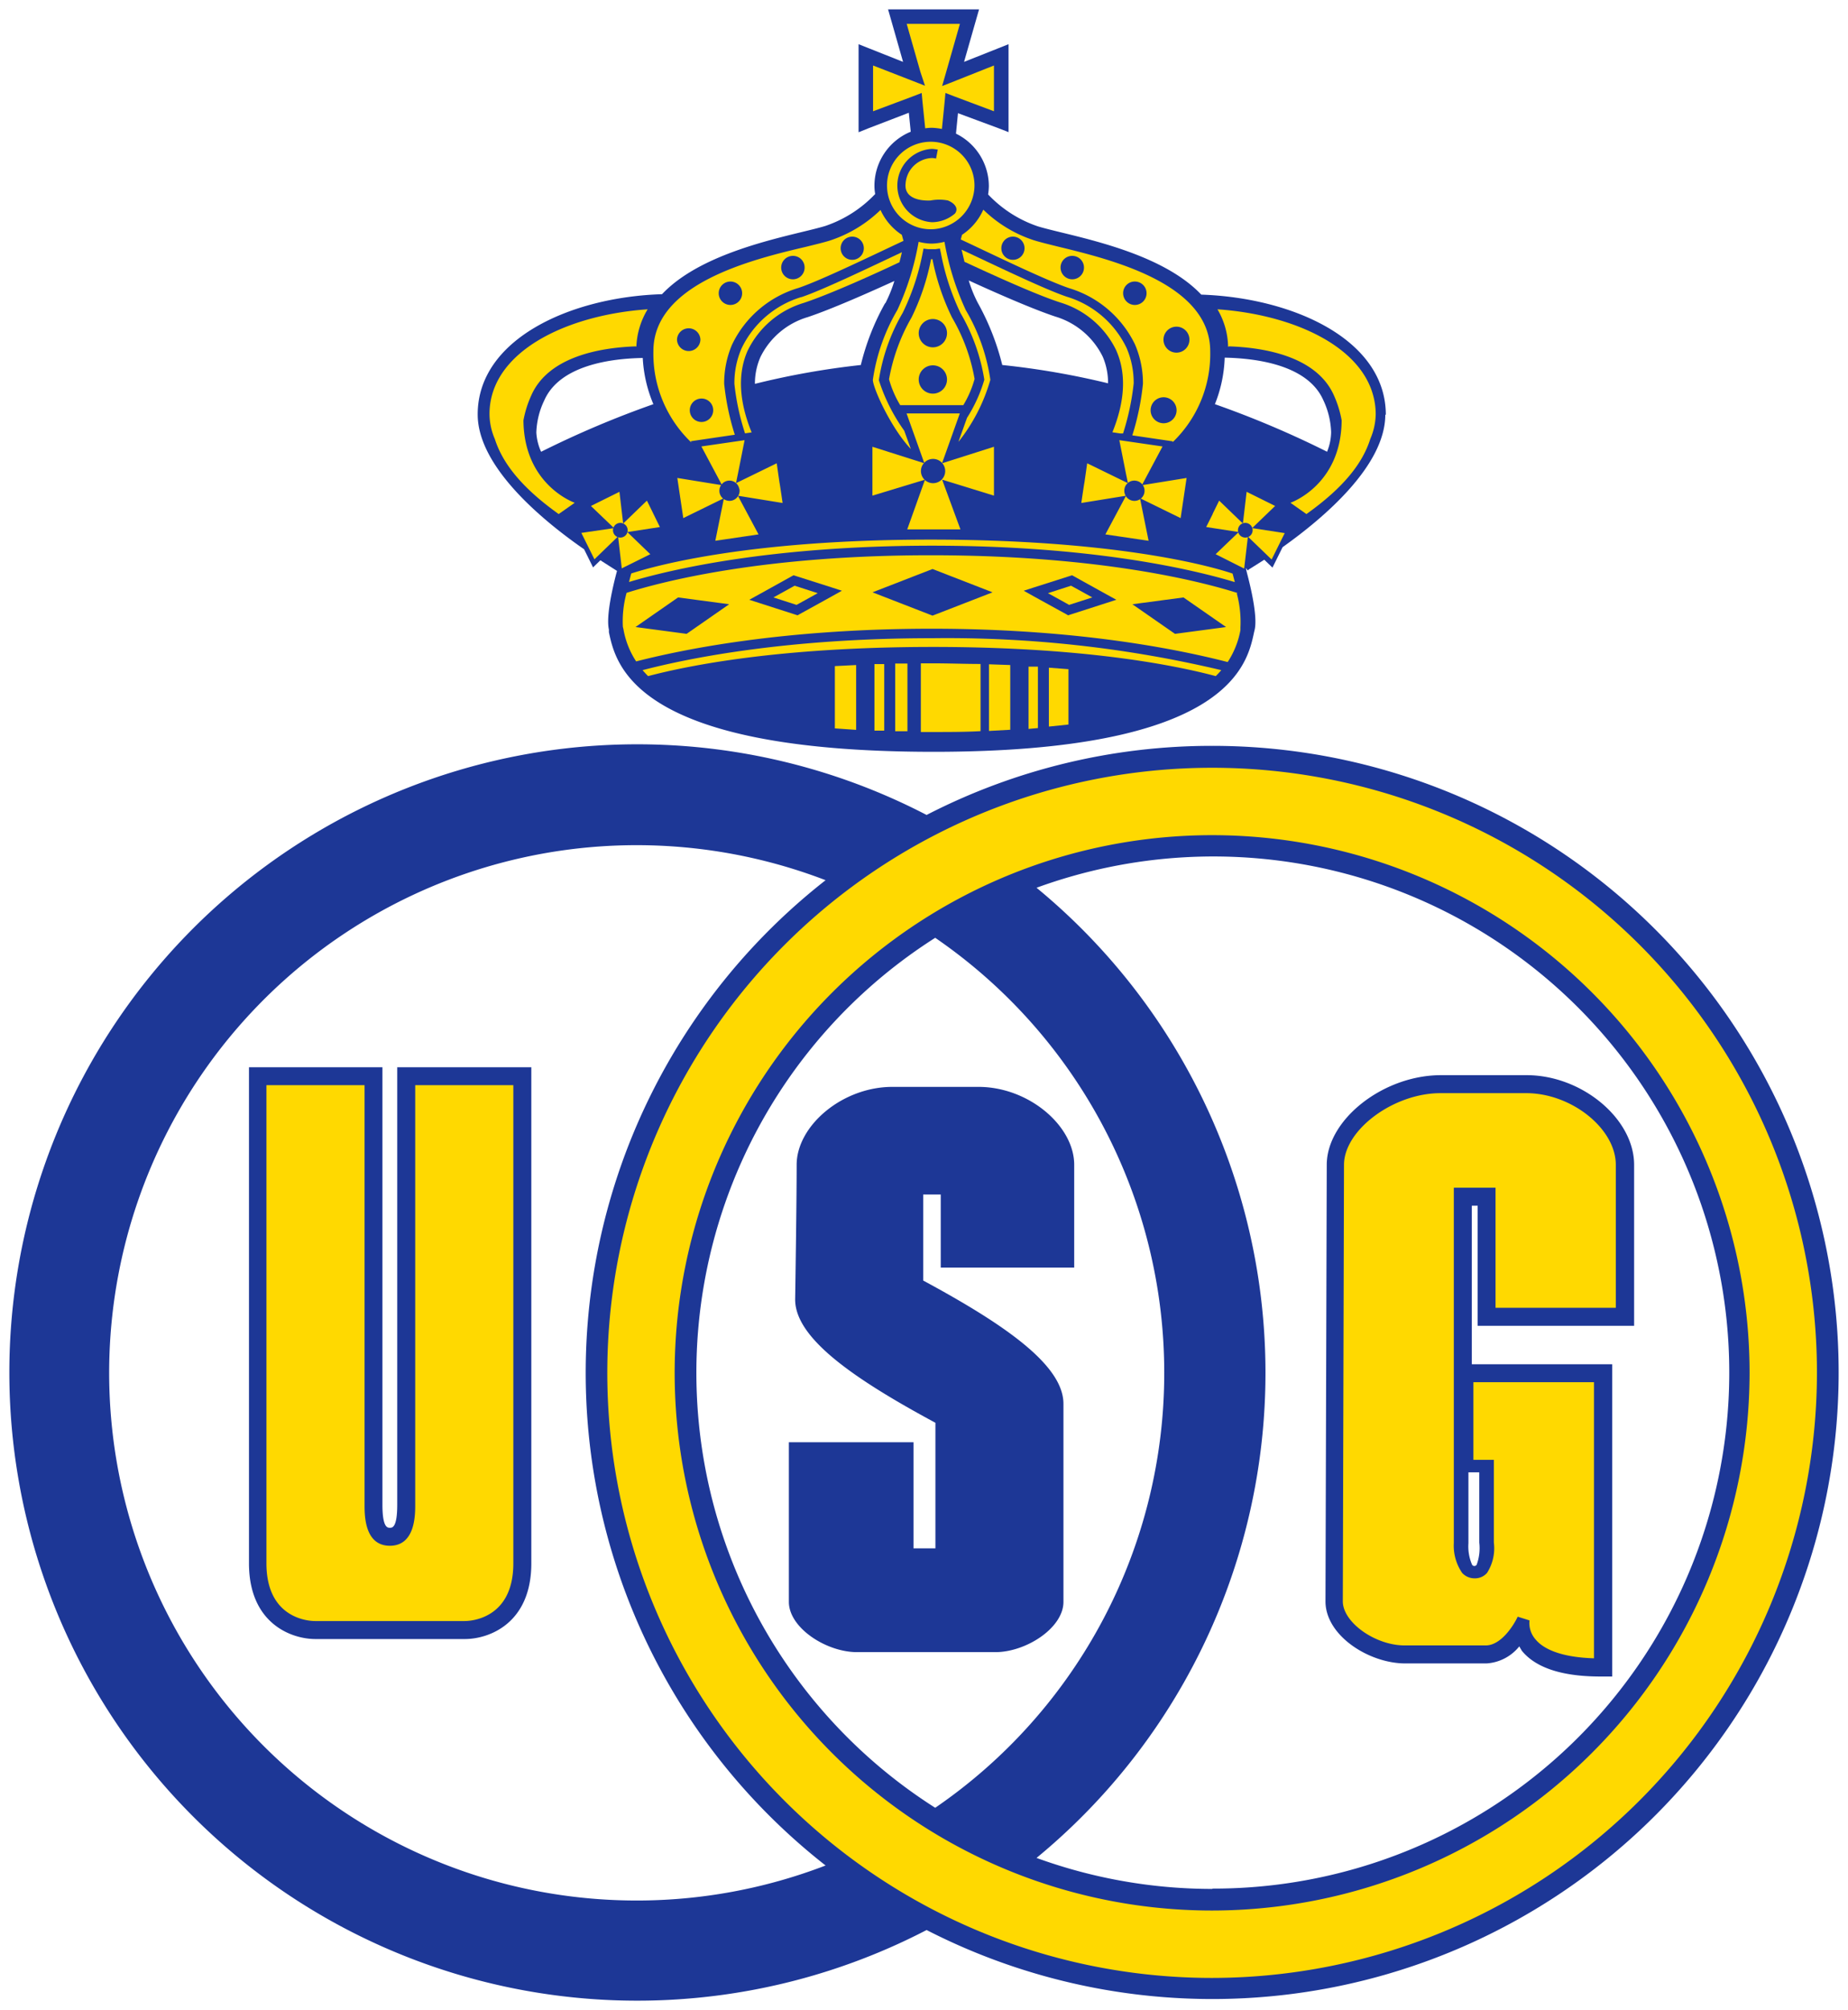
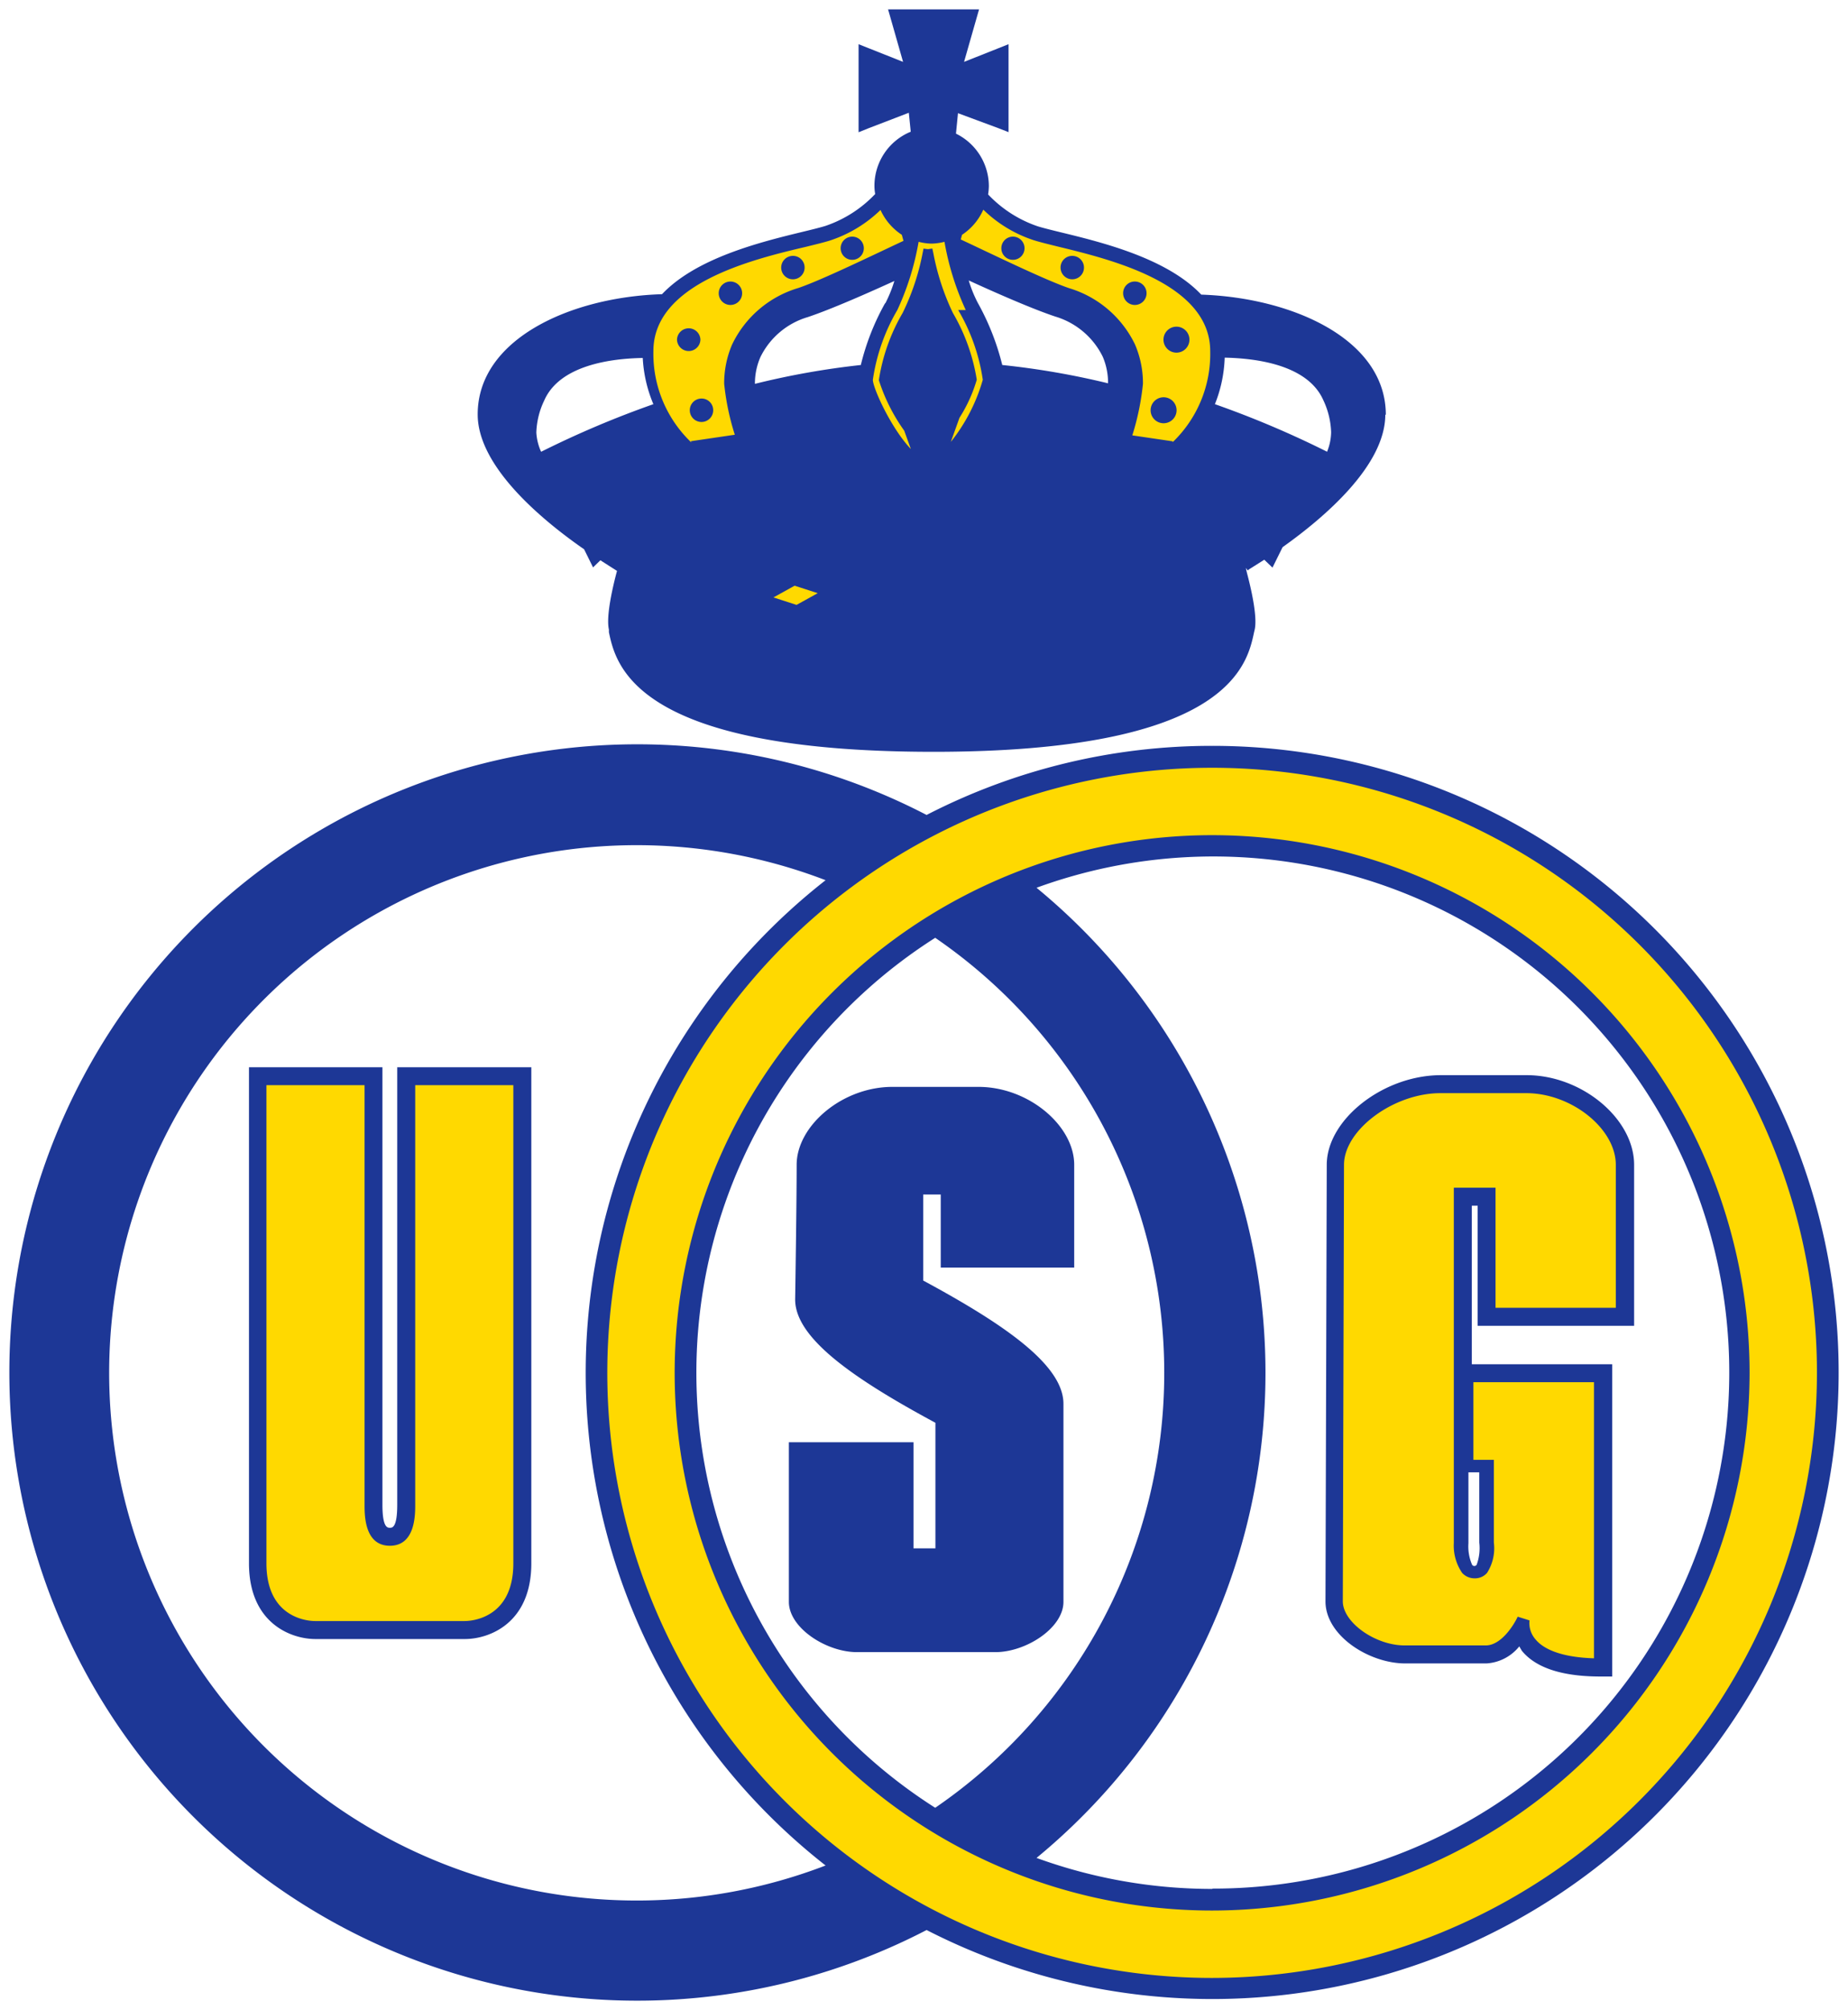
<svg xmlns="http://www.w3.org/2000/svg" width="178.966" height="194.577" viewBox="0 0 178.966 194.577">
  <g fill-rule="evenodd">
    <g stroke-width=".847">
      <path fill="#1d3796" d="M117.387 72.2a60.3 60.3 0 0 0-27.653 6.689 60.81 60.81 0 1 0 0 107.941A60.655 60.655 0 1 0 117.387 72.2M61.659 183.974a51.08 51.08 0 1 1 18.294-98.769 60.562 60.562 0 0 0 0 95.378 51 51 0 0 1-18.294 3.391m51.09-51.08a51.01 51.01 0 0 1-22.18 42.103 49.894 49.894 0 0 1 0-84.216 51.04 51.04 0 0 1 22.18 42.113m4.648 49.957a49.8 49.8 0 0 1-17.016-3 60.81 60.81 0 0 0 0-93.914 49.956 49.956 0 1 1 17.047 96.883z" />
      <path fill="#ffd900" d="M117.387 184.944a52.049 52.049 0 1 1 52.048-52.049 52.11 52.11 0 0 1-52.048 52.049m58.572-52.049a58.573 58.573 0 1 0-58.572 58.573 58.645 58.645 0 0 0 58.572-58.573" />
      <path fill="#1d3796" d="M50.909 103.315h-12.44v42.35c0 2.226-.485 2.226-.711 2.226s-.722 0-.722-2.226v-42.35H24.112v48.019c0 5.782 4.05 7.328 6.441 7.328h14.46c2.392 0 6.442-1.546 6.442-7.328v-48.019zm37.557 46.566h2.123v-12.152c-7.853-4.236-13.584-8.163-13.584-11.935 0 0 .145-9.276.145-13.038s4.4-7.544 9.276-7.544h8.327c4.875 0 9.276 3.772 9.276 7.544v9.946H91.105v-7.07h-1.7v8.327c7.853 4.236 13.583 8.174 13.583 11.936v19.17c0 2.515-3.607 4.865-6.596 4.865H82.993c-2.978 0-6.596-2.35-6.596-4.865v-15.45h12.07v10.307zm69.787-21.541v-15.584c0-4.463-5.061-8.678-10.41-8.678h-8.297c-5.586 0-11.059 4.298-11.059 8.678l-.124 42.257c0 3.33 4.226 6.01 7.73 6.01h7.854a4.41 4.41 0 0 0 3.185-1.65l.247.423c1.35 1.659 3.917 2.494 7.617 2.494h1.133v-30.23h-13.594v-15.346h.567v11.626zm-14.997 14.192v6.792a4.65 4.65 0 0 1-.247 2.134.258.258 0 0 1-.453 0 4.45 4.45 0 0 1-.35-2.062v-6.874h1.03z" />
      <path fill="#ffd900" d="M148.719 158.713a2.41 2.41 0 0 1-.598-1.855l-1.144-.36c-.35.773-1.587 2.782-3.092 2.782h-7.854c-2.854 0-5.988-2.236-5.988-4.267l.114-42.257c0-3.37 4.792-6.936 9.327-6.936h8.328c4.37 0 8.668 3.432 8.668 6.936v13.842h-11.647v-11.626h-4.04v34.383a4.66 4.66 0 0 0 .814 2.917 1.64 1.64 0 0 0 1.206.515 1.55 1.55 0 0 0 1.196-.525 4.42 4.42 0 0 0 .66-2.938v-8.008h-1.98v-7.514h11.678v26.725c-3.453-.103-4.999-1.03-5.648-1.814M45.013 156.92H30.502c-.485 0-4.7-.154-4.7-5.586v-46.287h9.503v40.618c0 1.03 0 3.968 2.453 3.968s2.453-2.978 2.453-3.968v-40.618h9.502v46.287c0 5.432-4.225 5.586-4.7 5.586" />
      <path fill="#1d3796" d="M134.207 40.156c0-7.318-9.049-11.337-17.872-11.636-3.339-3.525-9.616-5.06-13.512-6.009-.927-.227-1.731-.422-2.308-.598a11.84 11.84 0 0 1-4.824-3.092 5.5 5.5 0 0 0 .072-.824 5.67 5.67 0 0 0-3.184-5.06l.195-1.98 3.948 1.464.948.371V4.279l-.958.381-3.35 1.33 1.196-4.185.257-.897h-8.812l.258.897 1.195 4.185-3.35-1.33-.958-.381v8.523l.948-.381 3.917-1.505.185 1.835a5.66 5.66 0 0 0-3.514 5.205 4.4 4.4 0 0 0 .072.824 11.9 11.9 0 0 1-4.824 3.092c-.577.175-1.38.371-2.319.598-3.896.948-10.172 2.484-13.501 6.009-8.823.268-17.851 4.329-17.851 11.636 0 5.02 6.132 10.162 10.306 13.058l.866 1.753.711-.691c.68.443 1.247.794 1.608 1.03-.34 1.268-1.093 4.33-.783 5.68v.257c.67 3.154 2.453 11.533 31.24 11.575 28.786.04 30.569-8.42 31.239-11.575l.061-.257c.268-1.217-.309-3.783-.68-5.216-.37-1.432 0-.237.072-.577l1.536-.969.794.763.979-1.979c4.122-2.927 9.946-7.936 9.946-12.831zM51.94 41.867a7.7 7.7 0 0 1 .762-3.092c1.495-3.432 6.483-4.071 9.544-4.123a13.2 13.2 0 0 0 1.03 4.473 94 94 0 0 0-10.873 4.608 5.2 5.2 0 0 1-.463-1.866m33.785-12.533a23.5 23.5 0 0 0-2.36 5.999 77 77 0 0 0-10.256 1.824 6.4 6.4 0 0 1 .526-2.577 7.45 7.45 0 0 1 4.597-3.885c2.34-.784 5.957-2.391 8.38-3.494a13 13 0 0 1-.887 2.185zm11.337 5.999a24.3 24.3 0 0 0-2.36-5.999 12.3 12.3 0 0 1-.887-2.185c2.412 1.103 6.03 2.71 8.38 3.494a7.5 7.5 0 0 1 4.597 3.886 6.4 6.4 0 0 1 .515 2.576 77 77 0 0 0-10.245-1.772m31.466 8.4a94 94 0 0 0-10.873-4.608 13.2 13.2 0 0 0 .948-4.504c3.092.062 8.05.701 9.554 4.123a7.8 7.8 0 0 1 .753 3.092 5.2 5.2 0 0 1-.382 1.866z" />
    </g>
    <g fill="#ffd900">
-       <path d="m92.558 7.814-1.32.515.392-1.36 1.33-4.659h-5.153l1.33 4.659.442 1.33-1.319-.516-3.71-1.443v4.432l3.854-1.443.856-.33.082.907.258 2.515a4.5 4.5 0 0 1 .65-.052 6 6 0 0 1 .968.114l.258-2.577.082-.907.856.33 3.844 1.443V6.34l-3.71 1.474zm-2.309 14.378a4.236 4.236 0 1 1 4.123-4.236 4.267 4.267 0 0 1-4.123 4.236m-.01 30.631c15.707 0 25.416 2.34 29.343 3.525a31 31 0 0 0-.216-.825c-2.495-.845-11.719-3.277-29.127-3.287s-26.509 2.442-29.106 3.277c-.072.258-.144.536-.216.825 3.926-1.186 13.646-3.505 29.322-3.515m-7.328 11.554-2.061.103v6.03l2.061.143zm2.721-.093h-.948v6.442h.948v-6.494zm2.247-.052h-1.185v6.555h1.185zm7.08.042c-1.484 0-3.04-.062-4.689-.062h-1.093v6.648h1.114c1.628 0 3.184 0 4.668-.083zm2.876.103-2.061-.072v6.452l2.061-.114zm2.68.154h-.907v6.03l.907-.083zm1.061.073v5.73l1.897-.196v-5.36l-1.897-.144zm17.357-31.034a7.4 7.4 0 0 0-1.03-3.628c6.966.474 13.769 3.36 15.088 8.37a6.9 6.9 0 0 1 .237 1.803 6.3 6.3 0 0 1-.526 2.38c-.71 2.258-2.473 4.628-6.184 7.267l-1.546-1.093s4.917-1.69 4.958-7.977a10.2 10.2 0 0 0-.742-2.401c-1.68-3.824-6.813-4.649-10.152-4.762zm-57.305 0a7.5 7.5 0 0 1 1.092-3.628c-6.957.474-13.76 3.36-15.089 8.37a6.9 6.9 0 0 0-.226 1.803 6.2 6.2 0 0 0 .515 2.38c.721 2.258 2.484 4.628 6.184 7.267l1.556-1.093s-4.916-1.69-4.968-7.977a10.3 10.3 0 0 1 .753-2.401c1.67-3.824 6.802-4.649 10.142-4.762zM75.5 46.794c-.124-.846-.279-1.948-.279-1.948l-3.947 1.927.196-.948.639-3.216-4.185.608 2 3.752-4.33-.701.578 3.886 3.937-1.928-.835 4.123 4.185-.618-2-3.742 4.33.701s-.155-1.092-.29-1.938zm29.507 0c.124-.846.279-1.948.279-1.948l3.947 1.927-.196-.948-.639-3.216 4.185.608-2 3.752 4.33-.701-.578 3.886-3.937-1.928.835 4.123-4.185-.618 2-3.742-4.33.701s.155-1.092.29-1.938zM63.277 49.74c-.268-.556-.629-1.278-.629-1.278L60.35 50.68l-.083-.7-.278-2.371-2.762 1.37 2.236 2.144-3.164.464 1.268 2.556 2.288-2.216.36 3.092 2.763-1.37-2.226-2.144 3.154-.485zm54.161 0 .629-1.278 2.298 2.216.083-.7.278-2.371 2.762 1.37-2.226 2.144 3.154.485-1.268 2.556-2.298-2.216-.361 3.092-2.762-1.391 2.236-2.144-3.153-.485.639-1.278zm-9.317-15.769c.969 2.226.825 4.875-.392 7.874l.763.114h.268a24.5 24.5 0 0 0 1.03-4.844 8.5 8.5 0 0 0-.68-3.412 9.43 9.43 0 0 0-5.792-4.978c-2.216-.742-7.338-3.226-10.193-4.555l.278 1.174c2.237 1.031 6.679 3.092 9.276 3.938a8.86 8.86 0 0 1 5.432 4.658z" />
      <path d="M109.925 33.364a9.5 9.5 0 0 1 .762 3.793 25 25 0 0 1-1.03 4.988l3.916.577a.2.2 0 0 0 0 .073 11.83 11.83 0 0 0 3.628-8.802c0-6.535-9.564-8.864-14.697-10.111-.948-.237-1.773-.433-2.391-.629a12.6 12.6 0 0 1-4.886-2.958 5.67 5.67 0 0 1-2.06 2.433l-.125.453c2.7 1.258 8.246 3.968 10.544 4.73a10.4 10.4 0 0 1 6.36 5.494zM87.333 22.728a5.7 5.7 0 0 1-2.062-2.402 12.74 12.74 0 0 1-4.864 2.948c-.619.196-1.443.392-2.402.629-5.164 1.216-14.728 3.545-14.728 10.08a11.85 11.85 0 0 0 3.69 8.863l-.072-.134 4.266-.629a24.3 24.3 0 0 1-1.03-4.936 9.5 9.5 0 0 1 .762-3.783 10.38 10.38 0 0 1 6.411-5.483c2.196-.732 7.39-3.257 10.193-4.566z" />
-       <path d="M77.603 28.757a9.4 9.4 0 0 0-5.792 4.978 8.4 8.4 0 0 0-.69 3.422 23.4 23.4 0 0 0 1.03 4.792l.639-.092c-1.216-3-1.37-5.648-.402-7.875a8.85 8.85 0 0 1 5.442-4.658c2.638-.876 7.08-2.896 9.276-3.937.082-.32.165-.65.237-.97-2.917 1.372-7.648 3.65-9.74 4.35zM92.96 39.218h.33a10 10 0 0 0 1.092-2.535 17.8 17.8 0 0 0-2.185-5.947 22.9 22.9 0 0 1-1.896-5.648h-.134a22.5 22.5 0 0 1-1.886 5.638 18.4 18.4 0 0 0-2.185 5.988 10 10 0 0 0 1.082 2.504z" />
-       <path d="M93.527 30.014a26.5 26.5 0 0 1-2.061-6.606 5.6 5.6 0 0 1-1.268.175 5.5 5.5 0 0 1-1.237-.175 26.3 26.3 0 0 1-2.061 6.606 18.6 18.6 0 0 0-2.37 6.751c0 .784 1.751 4.67 3.679 6.7l-.64-1.773a17.5 17.5 0 0 1-2.452-4.875v-.052a18.3 18.3 0 0 1 2.298-6.472 23 23 0 0 0 1.938-5.813l.082-.413.433.052h.732l.422-.062.093.423a23.5 23.5 0 0 0 1.897 5.813 18.6 18.6 0 0 1 2.308 6.431v.052a14.3 14.3 0 0 1-1.67 3.669c-.257.721-.587 1.628-.834 2.329a17.2 17.2 0 0 0 3.092-6.009 18.5 18.5 0 0 0-2.381-6.75" />
-       <path d="M96.258 45.608v-2.36l-5.03 1.598.392-1.093 1.33-3.73h-5.154l1.722 4.823-5.03-1.598v4.73l5.091-1.545-1.72 4.813h5.153l-1.773-4.813 5.02 1.546zM90.24 61.78c-13.883 0-23.375 1.887-28.013 3.092.164.186.34.382.536.578 3.906-1.031 12.728-2.814 27.477-2.824s23.602 1.783 27.498 2.824c.196-.196.371-.382.536-.578A115.2 115.2 0 0 0 90.24 61.78" />
-       <path d="M119.83 57.4c-3.495-1.104-13.265-3.64-29.591-3.65s-26.065 2.536-29.56 3.639a10.4 10.4 0 0 0-.36 3.277l.062.268a8.2 8.2 0 0 0 1.226 3.092c4.535-1.164 14.275-3.164 28.632-3.164s24.118 2.062 28.653 3.226a8.4 8.4 0 0 0 1.236-3.092v-.268a10.6 10.6 0 0 0-.35-3.267z" />
+       <path d="M93.527 30.014a26.5 26.5 0 0 1-2.061-6.606 5.6 5.6 0 0 1-1.268.175 5.5 5.5 0 0 1-1.237-.175 26.3 26.3 0 0 1-2.061 6.606 18.6 18.6 0 0 0-2.37 6.751c0 .784 1.751 4.67 3.679 6.7l-.64-1.773a17.5 17.5 0 0 1-2.452-4.875v-.052a18.3 18.3 0 0 1 2.298-6.472 23 23 0 0 0 1.938-5.813l.082-.413.433.052l.422-.062.093.423a23.5 23.5 0 0 0 1.897 5.813 18.6 18.6 0 0 1 2.308 6.431v.052a14.3 14.3 0 0 1-1.67 3.669c-.257.721-.587 1.628-.834 2.329a17.2 17.2 0 0 0 3.092-6.009 18.5 18.5 0 0 0-2.381-6.75" />
    </g>
    <path fill="#1d3796" d="M90.827 14.482a5 5 0 0 0-.567-.072 3.556 3.556 0 0 0 0 7.101 3.45 3.45 0 0 0 2.226-.845c.402-.546-.124-1.03-.68-1.257a4.4 4.4 0 0 0-1.69 0c-1.155.051-2.588-.268-2.412-1.68a2.65 2.65 0 0 1 2.556-2.432 2 2 0 0 1 .391.051l.176-.917zM71.615 47.35a.98.98 0 1 1-1.123-.814.96.96 0 0 1 1.102.814zm37.28 0a.98.98 0 1 0 1.102-.814.96.96 0 0 0-1.103.814M60.71 51.01a.711.711 0 1 1-.949-.32.71.71 0 0 1 .949.32m59.252 0a.711.711 0 1 0 .949-.32.71.71 0 0 0-.949.32m-8.533-11.296a1.257 1.257 0 1 0 2.514 0 1.257 1.257 0 1 0-2.514 0m-42.36 0a1.134 1.134 0 1 1-1.124-1.134 1.123 1.123 0 0 1 1.123 1.134m43.607-6.833a1.257 1.257 0 1 0 1.257-1.258 1.257 1.257 0 0 0-1.257 1.258m-44.845 0a1.134 1.134 0 0 1-2.267 0 1.134 1.134 0 0 1 2.267 0m40.938-4.504a1.134 1.134 0 1 0 1.124-1.124 1.123 1.123 0 0 0-1.124 1.124m-36.897 0a1.134 1.134 0 1 1-1.134-1.124 1.134 1.134 0 0 1 1.134 1.124m30.837-2.474a1.134 1.134 0 1 0 1.134-1.134 1.123 1.123 0 0 0-1.134 1.134m-24.787 0a1.134 1.134 0 1 1-1.134-1.134 1.123 1.123 0 0 1 1.134 1.134m19.057-1.979a1.123 1.123 0 1 0 2.236 0 1.123 1.123 0 0 0-2.236 0m-13.327 0a1.123 1.123 0 1 1-2.236 0 1.123 1.123 0 0 1 2.236 0m8.06 12.801a1.37 1.37 0 1 1-1.37-1.36 1.37 1.37 0 0 1 1.37 1.36m0-4.483a1.37 1.37 0 1 1-1.37-1.36 1.37 1.37 0 0 1 1.37 1.36m-.175 13.357a1.175 1.175 0 1 1-1.175-1.175 1.175 1.175 0 0 1 1.175 1.175m4.586 11.74-5.813-2.258-5.813 2.257 5.813 2.257zm13.533 1.154 4.957-.66 4.123 2.865-4.947.66-4.123-2.865zm-39.031 0-4.958-.66-4.123 2.865 4.948.66 4.122-2.865zm36.547-.949-2.309-1.278-.866-.484-.175-.093-.196.062-3.463 1.103-1.02.33.938.525 2.319 1.278.866.474.175.104.185-.062 3.463-1.113 1.02-.33z" />
-     <path fill="#ffd900" d="m102.854 58.172-1.37-.752 2.236-.722.701.382 1.36.752-2.246.722z" />
    <path fill="#1d3796" d="m80.51 56.853-3.463-1.103-.196-.062-.175.093-3.175 1.762-.938.516 1.02.33 3.464 1.113.195.062.176-.104 1.01-.556 2.164-1.196.938-.525z" />
    <path fill="#ffd900" d="m77.984 58.09-.845.464-2.236-.722 2.05-1.134 2.237.722z" />
  </g>
</svg>